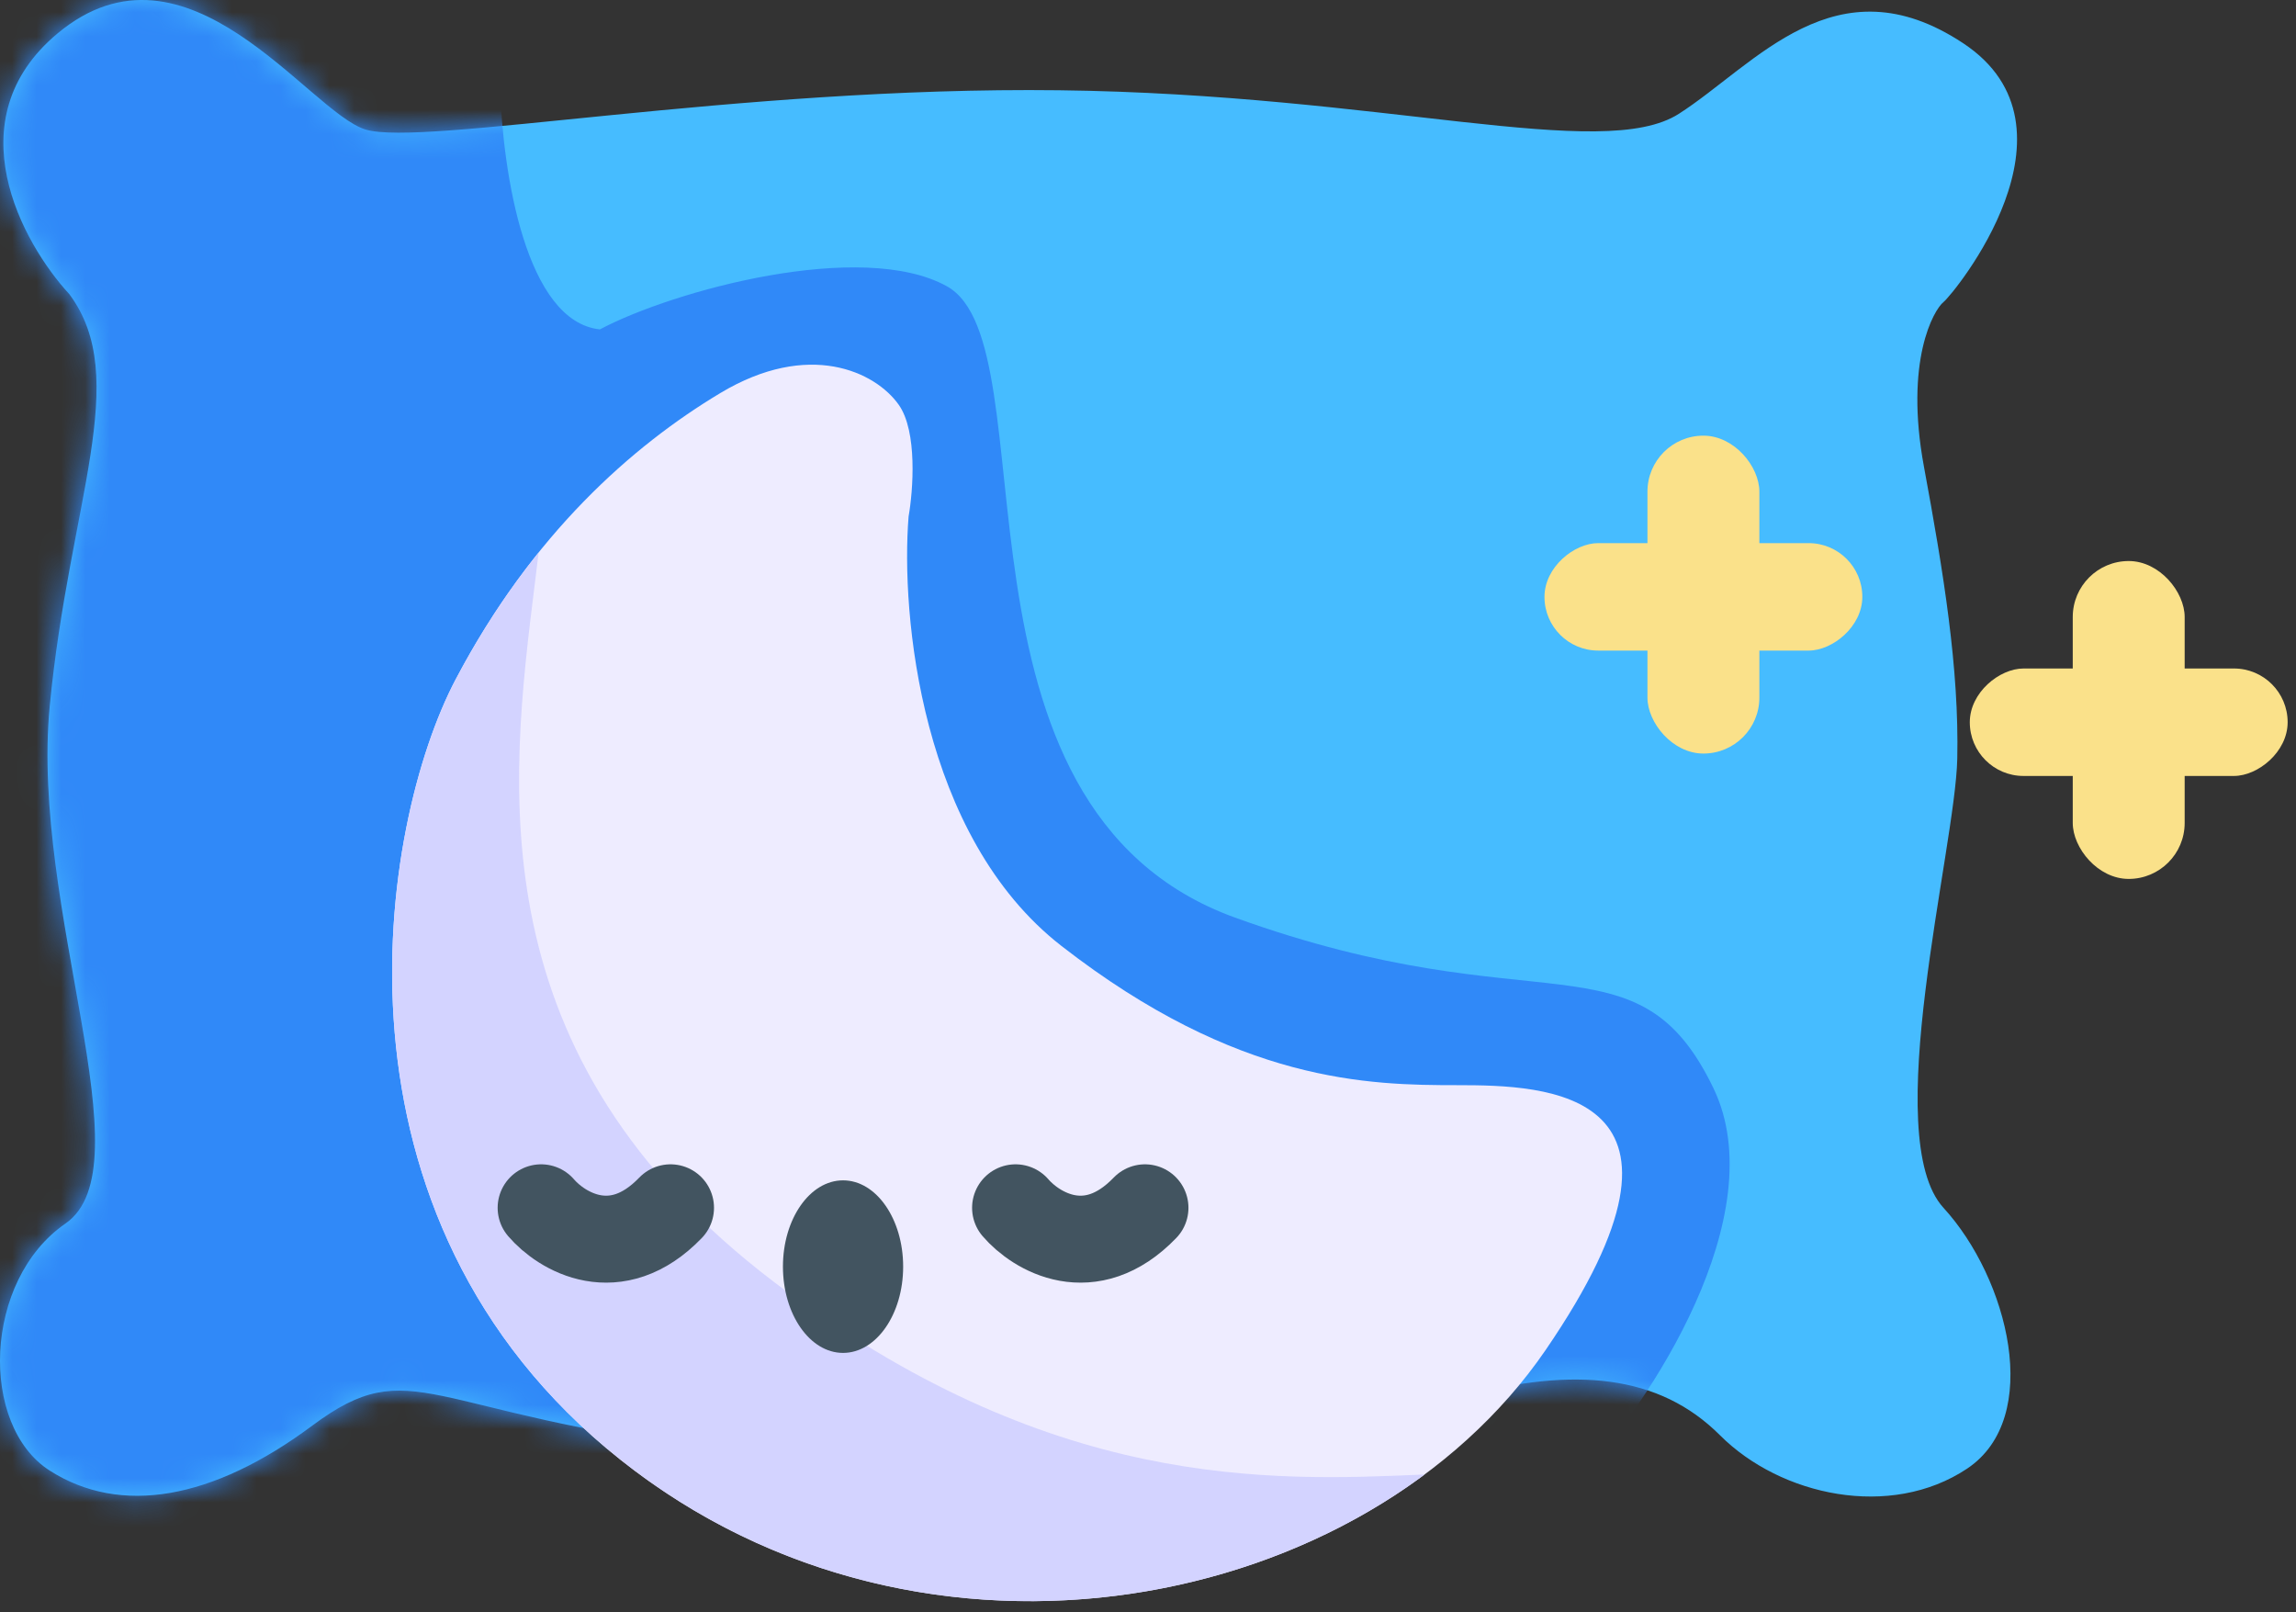
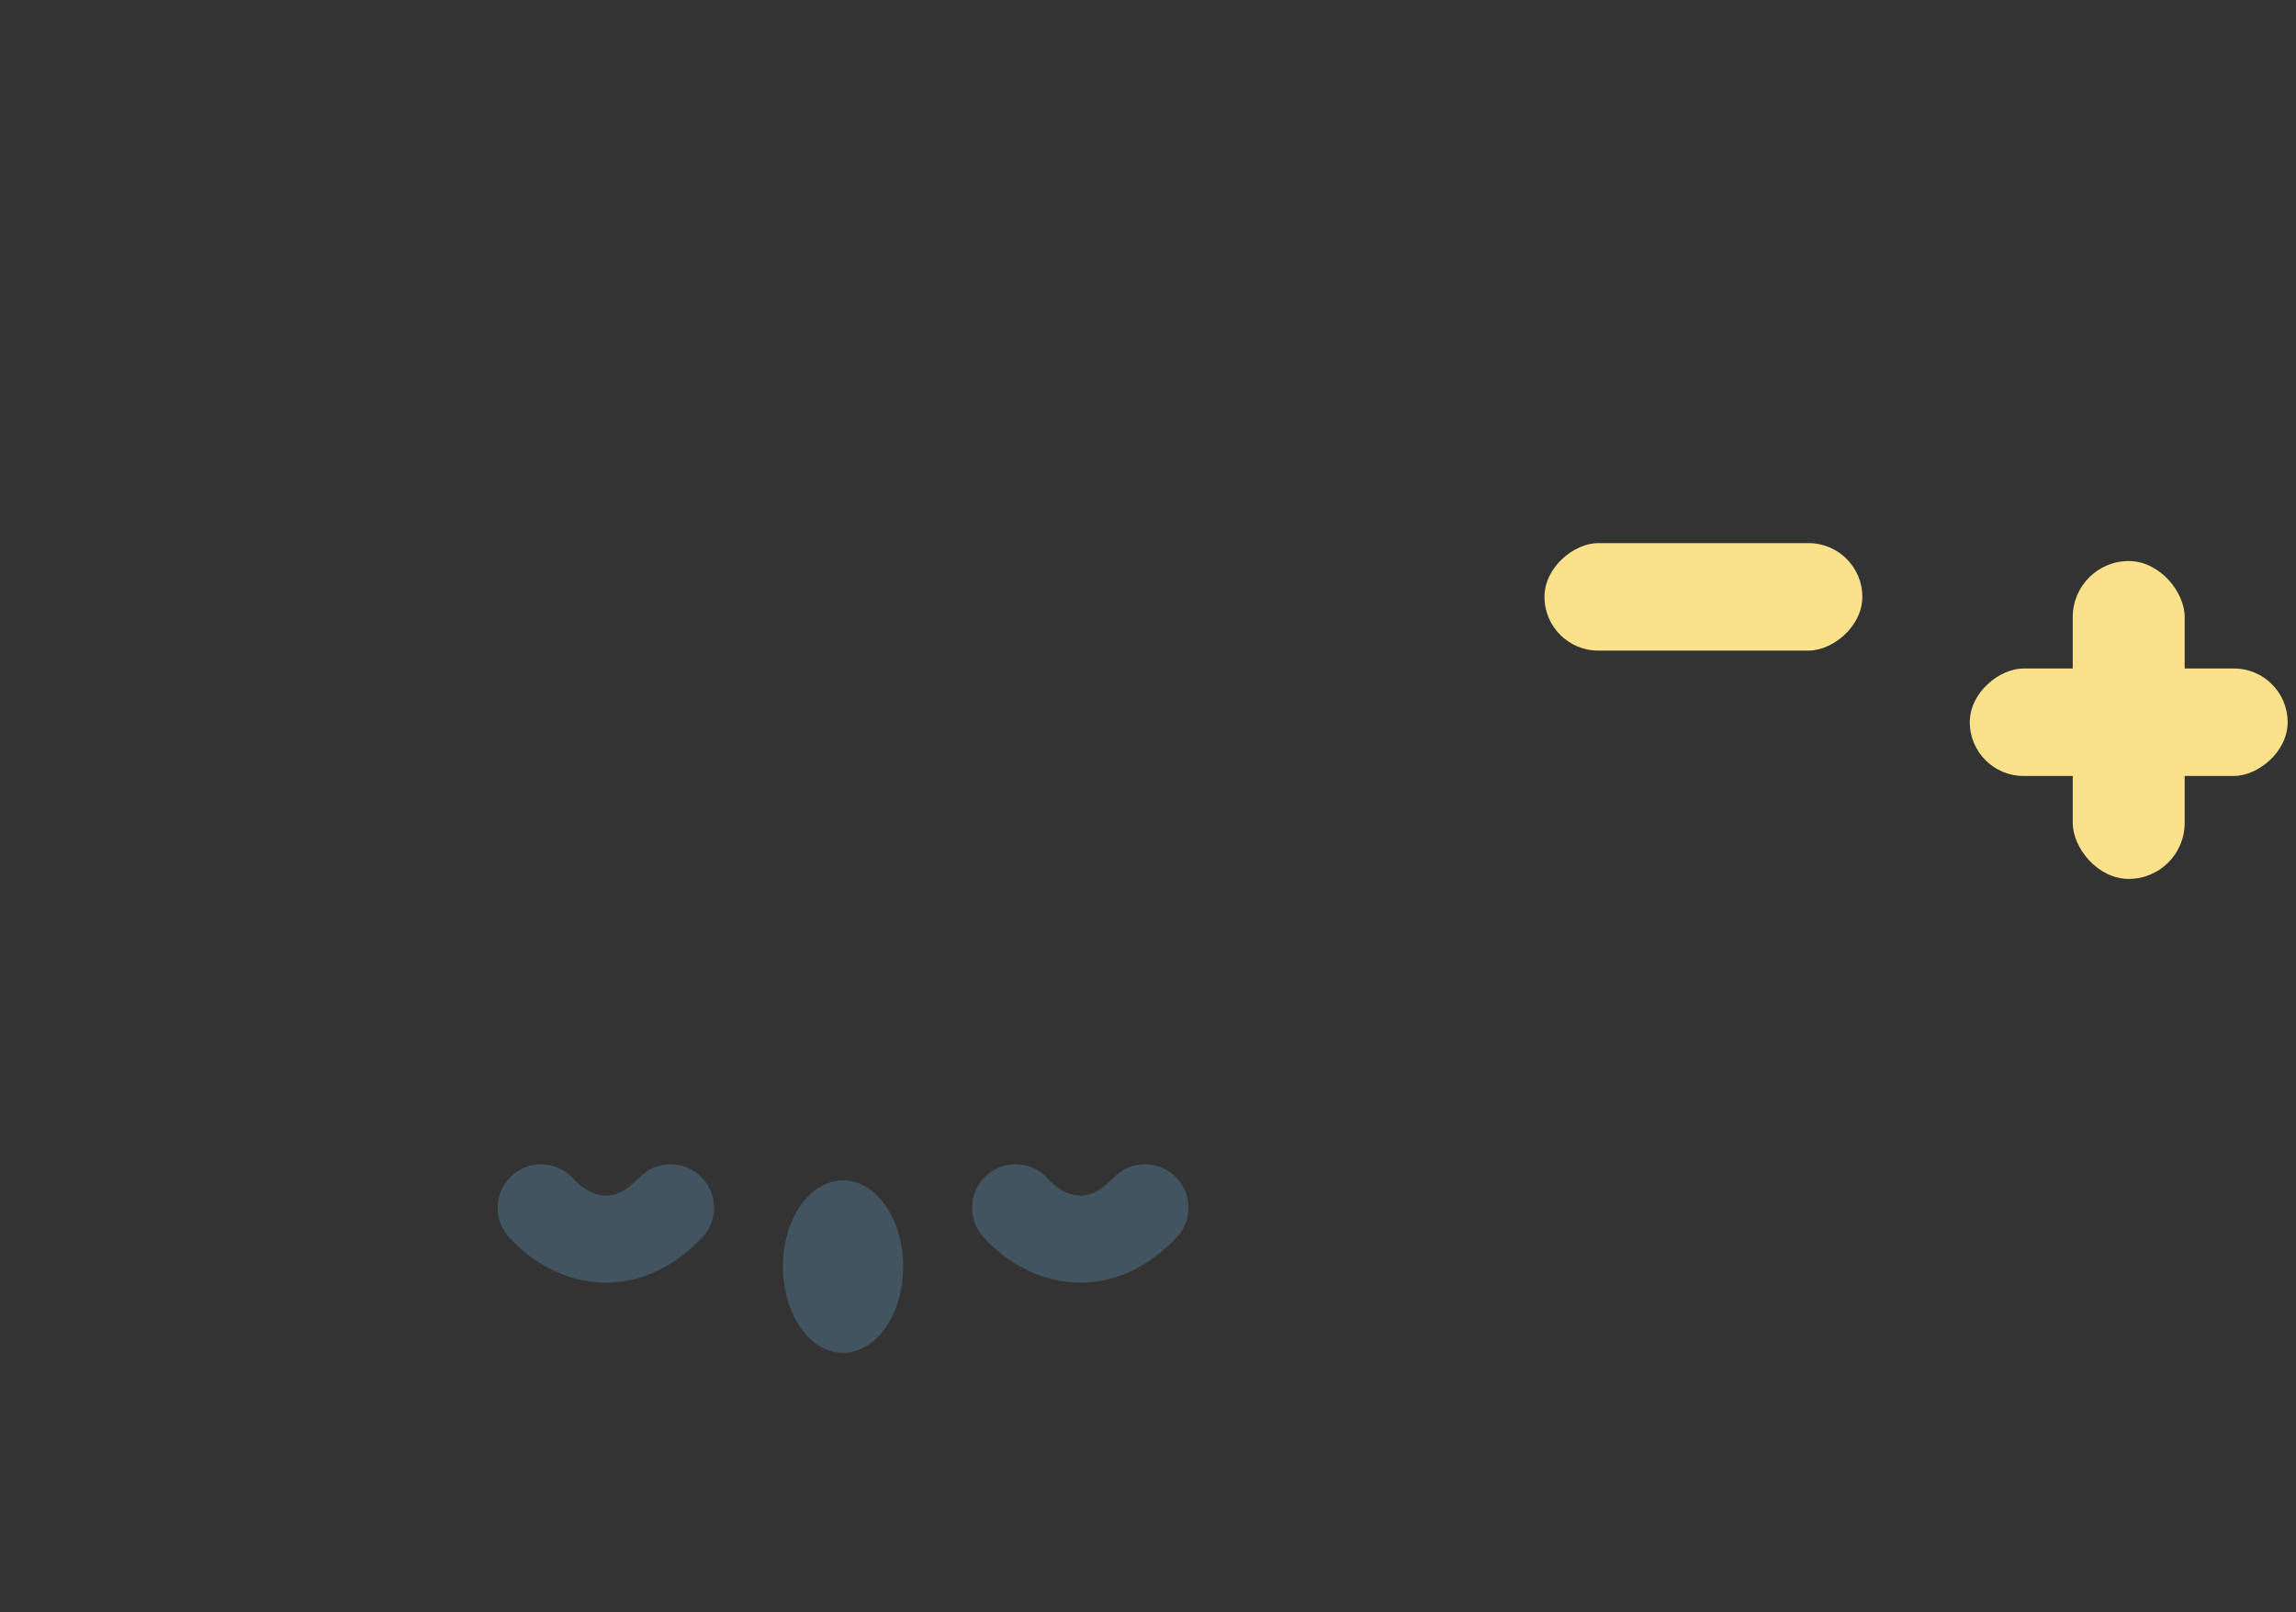
<svg xmlns="http://www.w3.org/2000/svg" width="94" height="66" viewBox="0 0 94 66" fill="none">
  <rect x="0" y="0" width="94" height="66" fill="#333333" stroke="none" />
-   <path d="M2.357 1.367C-1.881 4.899 0.913 9.955 2.839 12.042C5.407 15.493 2.839 20.55 2.036 28.897C1.234 37.245 6.049 47.759 2.678 50.087C-0.693 52.414 -0.853 58.354 2.036 60.2C4.926 62.046 8.698 61.404 12.791 58.354C16.885 55.304 17.447 57.872 29.326 59.317C41.205 60.762 55.331 58.354 59.906 57.15C64.481 55.946 67.932 56.267 70.42 58.755C72.909 61.243 77.403 62.207 80.534 60.12C83.664 58.033 82.219 52.334 79.57 49.445C76.922 46.555 80.052 34.757 80.132 31.064C80.213 27.372 79.57 23.439 78.768 19.105C77.965 14.771 79.169 12.684 79.57 12.363C79.972 12.042 85.59 5.22 80.373 1.769C75.156 -1.683 71.865 2.651 68.735 4.658C65.605 6.665 56.615 3.855 43.372 3.695C30.128 3.534 17.286 6.022 14.959 5.3C12.631 4.578 7.655 -3.047 2.357 1.367Z" fill="#46BCFF" />
  <mask id="mask0_35_2486" style="mask-type:alpha" maskUnits="userSpaceOnUse" x="0" y="0" width="83" height="62">
    <path d="M2.357 1.367C-1.881 4.899 0.913 9.955 2.839 12.042C5.407 15.493 2.839 20.55 2.036 28.897C1.234 37.245 6.049 47.759 2.678 50.087C-0.693 52.414 -0.853 58.354 2.036 60.2C4.926 62.046 8.698 61.404 12.791 58.354C16.885 55.304 17.447 57.872 29.326 59.317C41.205 60.762 55.331 58.354 59.906 57.15C64.481 55.946 67.932 56.267 70.42 58.755C72.909 61.243 77.403 62.207 80.534 60.12C83.664 58.033 82.219 52.334 79.57 49.445C76.922 46.555 80.052 34.757 80.132 31.064C80.213 27.372 79.57 23.439 78.768 19.105C77.965 14.771 79.169 12.684 79.57 12.363C79.972 12.042 85.59 5.22 80.373 1.769C75.156 -1.683 71.865 2.651 68.735 4.658C65.605 6.665 56.615 3.855 43.372 3.695C30.128 3.534 17.286 6.022 14.959 5.3C12.631 4.578 7.655 -3.047 2.357 1.367Z" fill="#2BBEED" />
  </mask>
  <g mask="url(#mask0_35_2486)">
-     <path d="M24.56 13.484C21.542 13.163 20.574 7.143 20.467 3.451L18.219 -8.508L-3.371 -2.889L-7.063 39.168L-3.371 64.451L49.361 67.421L64.772 60.358C67.447 57.575 72.654 49.747 70.15 44.546C67.019 38.045 63.006 42.058 50.565 37.563C38.125 33.068 43.101 14.126 38.767 11.719C35.299 9.792 27.583 11.879 24.56 13.484Z" fill="#3089F8" />
-   </g>
-   <path d="M43.458 38.724C37.679 34.229 36.877 25.132 37.198 21.146C37.385 20.076 37.567 17.663 36.796 16.571C35.833 15.207 33.104 13.922 29.492 16.089C25.88 18.256 21.787 21.868 18.657 27.808C15.527 33.747 12.878 49.8 25.399 59.752C37.92 69.705 55.979 65.933 63.283 55.258C70.587 44.583 63.283 44.422 59.671 44.422C56.059 44.422 50.682 44.342 43.458 38.724Z" fill="#EEECFF" />
-   <path fill-rule="evenodd" clip-rule="evenodd" d="M21.892 23.923C20.868 32.17 19.494 43.23 31.706 52.492C42.957 61.025 51.992 60.636 58.326 60.359C49.59 66.851 35.642 67.894 25.4 59.753C12.879 49.8 15.527 33.747 18.658 27.808C19.7 25.83 20.849 24.11 22.052 22.616C22.001 23.043 21.947 23.479 21.892 23.923Z" fill="#D3D3FF" />
+     </g>
  <path d="M41.578 49.442C42.411 50.411 44.637 51.768 46.876 49.442" stroke="#425460" stroke-width="3.56" stroke-linecap="round" />
  <path d="M22.154 49.442C22.987 50.411 25.213 51.768 27.452 49.442" stroke="#425460" stroke-width="3.56" stroke-linecap="round" />
  <ellipse cx="34.515" cy="51.85" rx="2.461" ry="3.532" fill="#425460" />
  <rect x="84.86" y="22.966" width="4.582" height="13.013" rx="2.291" fill="#FAE18A" />
  <rect x="93.658" y="27.365" width="4.399" height="13.013" rx="2.199" transform="rotate(90 93.658 27.365)" fill="#FAE18A" />
-   <rect x="67.448" y="17.834" width="4.582" height="13.013" rx="2.291" fill="#FAE18A" />
  <rect x="76.245" y="22.233" width="4.399" height="13.013" rx="2.199" transform="rotate(90 76.245 22.233)" fill="#FAE18A" />
</svg>